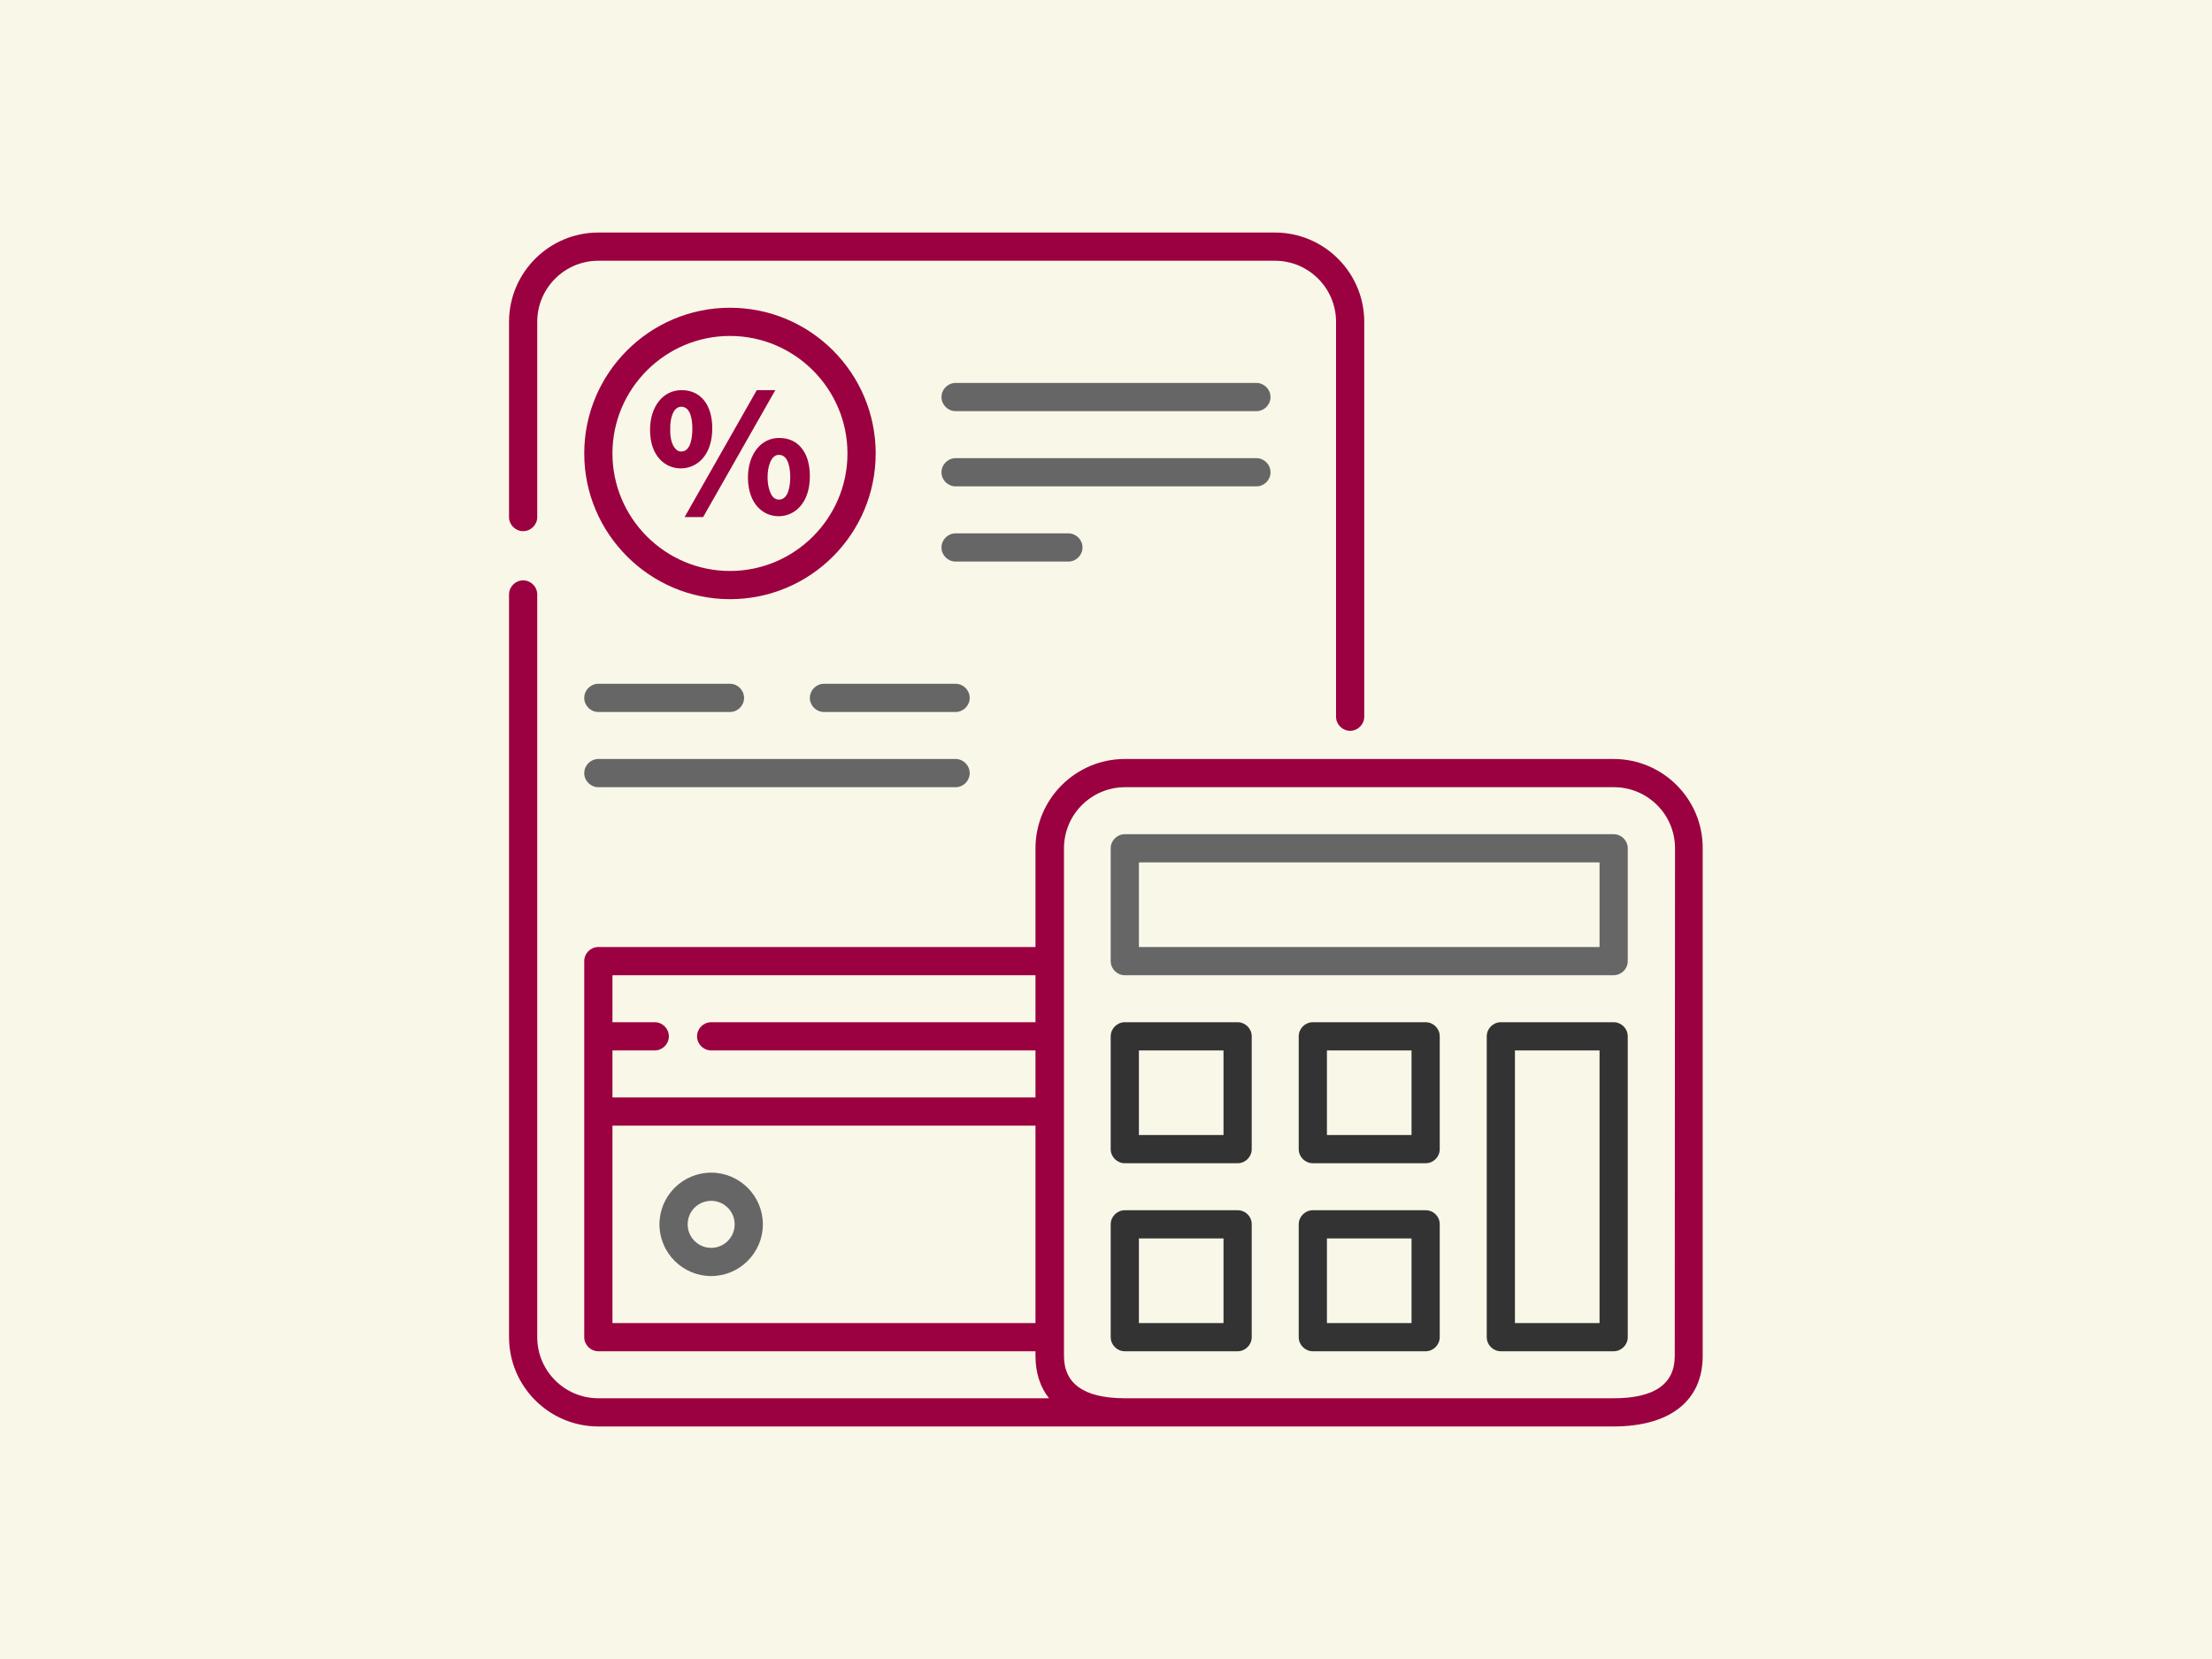
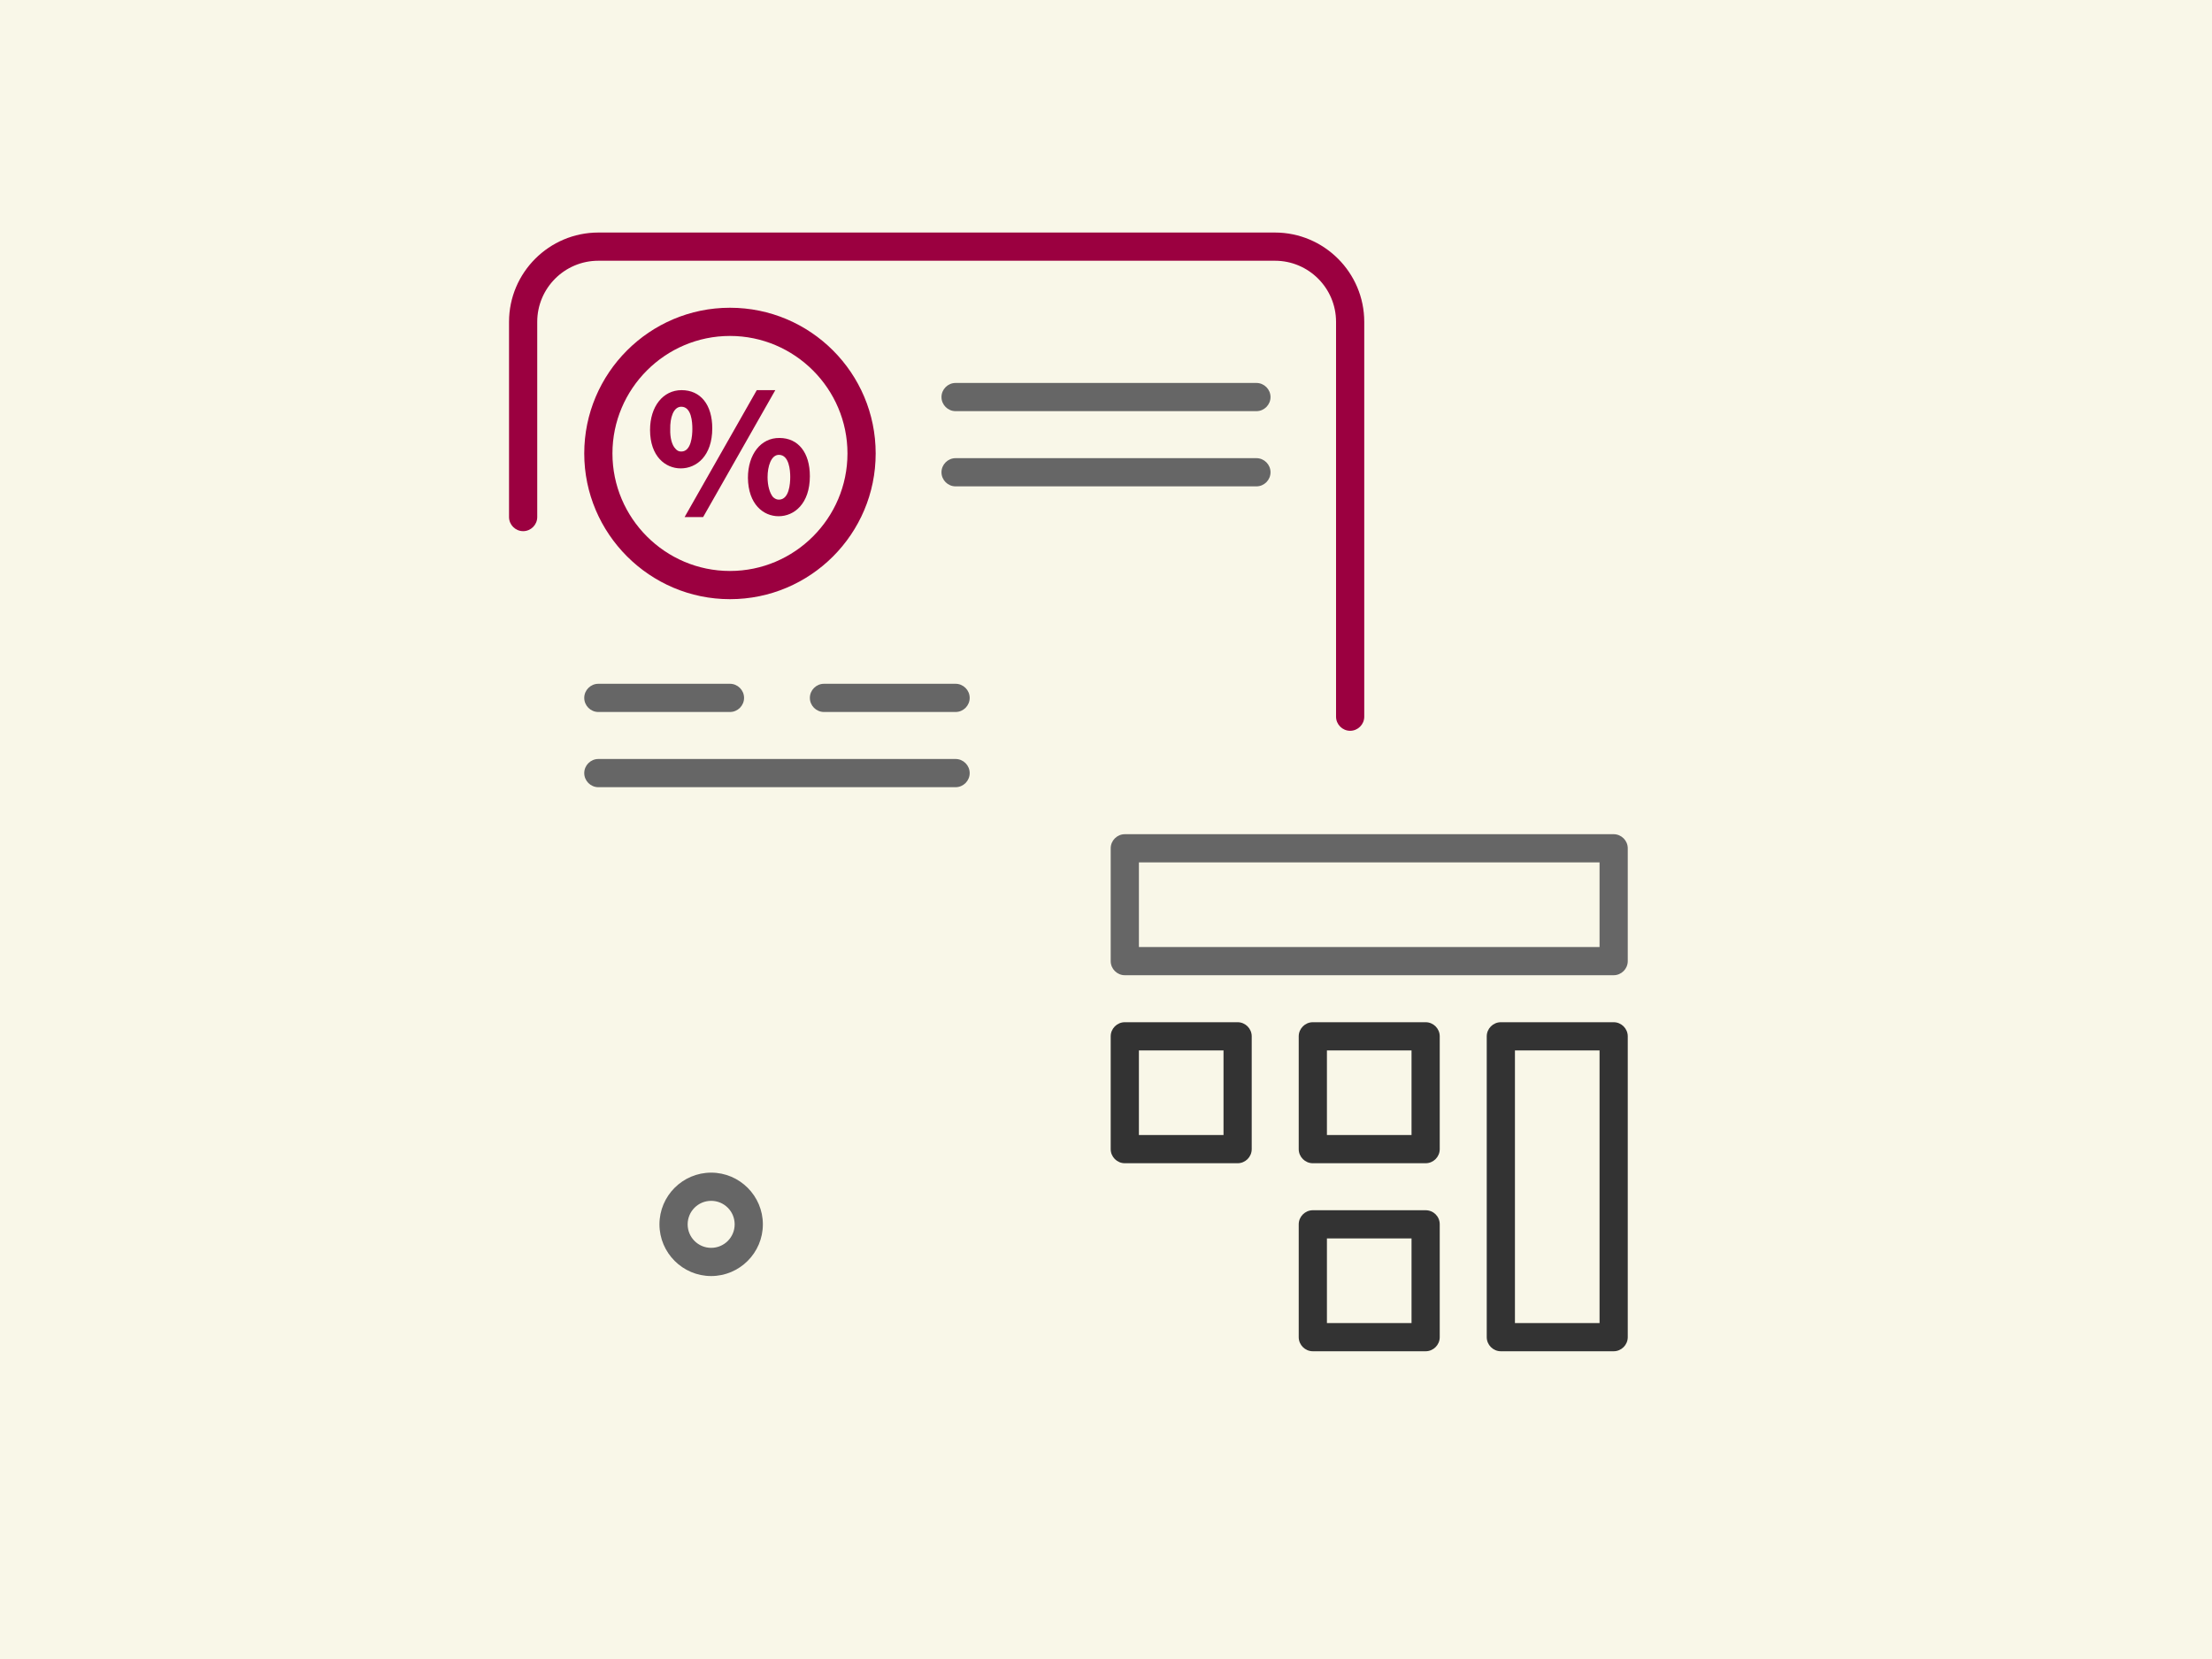
<svg xmlns="http://www.w3.org/2000/svg" version="1.1" id="レイヤー_1" x="0px" y="0px" viewBox="0 0 800 600" style="enable-background:new 0 0 800 600;" xml:space="preserve">
  <style type="text/css">
	.st0{fill:#F9F7E8;}
	.st1{fill:#9B0040;}
	.st2{fill:#666666;}
	.st3{fill:#333333;}
</style>
  <g>
    <rect class="st0" width="800" height="600" />
  </g>
  <g id="Layer_1_1_">
    <g>
      <path class="st1" d="M189.2,192.1c2.8,0,5.1-2.3,5.1-5.1v-70.6c0-12.2,9.9-22.1,22.1-22.1h244.7c12.2,0,22.1,9.9,22.1,22.1v142.8    c0,2.8,2.3,5.1,5.1,5.1c2.8,0,5.1-2.3,5.1-5.1V116.4c0-17.8-14.5-32.3-32.3-32.3H216.4c-17.8,0-32.3,14.5-32.3,32.3V187    C184.1,189.8,186.4,192.1,189.2,192.1z" />
      <path class="st2" d="M257.2,424.1c-10.3,0-18.7,8.4-18.7,18.7s8.4,18.7,18.7,18.7s18.7-8.4,18.7-18.7S267.5,424.1,257.2,424.1z     M257.2,451.3c-4.7,0-8.5-3.8-8.5-8.5s3.8-8.5,8.5-8.5s8.5,3.8,8.5,8.5S261.9,451.3,257.2,451.3z" />
      <path class="st1" d="M264,216.7c29.1,0,52.7-23.6,52.7-52.7s-23.6-52.7-52.7-52.7S211.3,135,211.3,164S235,216.7,264,216.7z     M264,121.5c23.4,0,42.5,19.1,42.5,42.5s-19.1,42.5-42.5,42.5s-42.5-19.1-42.5-42.5S240.6,121.5,264,121.5z" />
      <polygon class="st1" points="254.3,187 280.4,141.1 273.7,141.1 247.6,187   " />
      <path class="st1" d="M246.2,169.4c5.7,0,11.4-4.5,11.4-14.5c0-8.5-4.2-13.8-11.1-13.8c-6.7,0-11.4,5.9-11.4,14.4    C235.1,165.1,240.7,169.4,246.2,169.4z M246.4,147.1c3.7,0,4,5.6,4,8c0,2.5-0.4,8.2-4,8.2c-0.9,0-1.5-0.3-2.1-1    c-1.3-1.3-2-4-1.9-7.1C242.3,151.2,243.5,147.1,246.4,147.1z" />
      <path class="st1" d="M270.5,172.8c0.1,9.6,5.6,13.9,11.1,13.9c5.6,0,11.3-4.5,11.3-14.5c0-8.5-4.2-13.8-11-13.8    C275.2,158.3,270.5,164.3,270.5,172.8z M277.6,172.6c0-4,1.3-8.1,4.1-8.1c3.7,0,4.1,5.6,4.1,8c0,2.5-0.4,8.2-4.1,8.2    c-0.8,0-1.4-0.3-2.1-0.9C278.4,178.4,277.6,175.7,277.6,172.6L277.6,172.6z" />
      <path class="st2" d="M454.4,138.5H345.6c-2.8,0-5.1,2.3-5.1,5.1s2.3,5.1,5.1,5.1h108.8c2.8,0,5.1-2.3,5.1-5.1    S457.2,138.5,454.4,138.5z" />
      <path class="st2" d="M459.5,170.8c0-2.8-2.3-5.1-5.1-5.1H345.6c-2.8,0-5.1,2.3-5.1,5.1s2.3,5.1,5.1,5.1h108.8    C457.2,175.9,459.5,173.6,459.5,170.8z" />
-       <path class="st2" d="M391.5,198c0-2.8-2.3-5.1-5.1-5.1h-40.8c-2.8,0-5.1,2.3-5.1,5.1c0,2.8,2.3,5.1,5.1,5.1h40.8    C389.2,203.1,391.5,200.8,391.5,198z" />
      <path class="st2" d="M216.4,284.7h129.2c2.8,0,5.1-2.3,5.1-5.1c0-2.8-2.3-5.1-5.1-5.1H216.4c-2.8,0-5.1,2.3-5.1,5.1    C211.3,282.4,213.6,284.7,216.4,284.7z" />
      <path class="st2" d="M345.6,247.3H298c-2.8,0-5.1,2.3-5.1,5.1c0,2.8,2.3,5.1,5.1,5.1h47.6c2.8,0,5.1-2.3,5.1-5.1    C350.7,249.6,348.4,247.3,345.6,247.3z" />
      <path class="st2" d="M216.4,257.5H264c2.8,0,5.1-2.3,5.1-5.1c0-2.8-2.3-5.1-5.1-5.1h-47.6c-2.8,0-5.1,2.3-5.1,5.1    S213.6,257.5,216.4,257.5z" />
      <path class="st3" d="M447.6,369.7h-40.8c-2.8,0-5.1,2.3-5.1,5.1v40.8c0,2.8,2.3,5.1,5.1,5.1h40.8c2.8,0,5.1-2.3,5.1-5.1v-40.8    C452.7,372,450.4,369.7,447.6,369.7z M442.5,410.5h-30.6v-30.6h30.6V410.5z" />
      <path class="st3" d="M515.6,369.7h-40.8c-2.8,0-5.1,2.3-5.1,5.1v40.8c0,2.8,2.3,5.1,5.1,5.1h40.8c2.8,0,5.1-2.3,5.1-5.1v-40.8    C520.7,372,518.4,369.7,515.6,369.7z M510.5,410.5h-30.6v-30.6h30.6V410.5z" />
      <path class="st3" d="M583.6,369.7h-40.8c-2.8,0-5.1,2.3-5.1,5.1v108.8c0,2.8,2.3,5.1,5.1,5.1h40.8c2.8,0,5.1-2.3,5.1-5.1V374.8    C588.7,372,586.4,369.7,583.6,369.7z M578.5,478.5h-30.6v-98.6h30.6V478.5z" />
-       <path class="st3" d="M447.6,437.7h-40.8c-2.8,0-5.1,2.3-5.1,5.1v40.8c0,2.8,2.3,5.1,5.1,5.1h40.8c2.8,0,5.1-2.3,5.1-5.1v-40.8    C452.7,439.9,450.4,437.7,447.6,437.7z M442.5,478.5h-30.6v-30.6h30.6V478.5z" />
      <path class="st3" d="M515.6,437.7h-40.8c-2.8,0-5.1,2.3-5.1,5.1v40.8c0,2.8,2.3,5.1,5.1,5.1h40.8c2.8,0,5.1-2.3,5.1-5.1v-40.8    C520.7,439.9,518.4,437.7,515.6,437.7z M510.5,478.5h-30.6v-30.6h30.6V478.5z" />
      <path class="st2" d="M583.6,301.7H406.8c-2.8,0-5.1,2.3-5.1,5.1v40.8c0,2.8,2.3,5.1,5.1,5.1h176.8c2.8,0,5.1-2.3,5.1-5.1v-40.8    C588.7,304,586.4,301.7,583.6,301.7z M578.5,342.5H411.9v-30.6h166.6V342.5z" />
-       <path class="st1" d="M583.6,274.5H406.8c-17.8,0-32.3,14.5-32.3,32.3v35.7H216.4c-2.8,0-5.1,2.3-5.1,5.1v136    c0,2.8,2.3,5.1,5.1,5.1h158.1v1.7c0,6.1,1.7,11.3,4.9,15.3h-163c-12.2,0-22.1-9.9-22.1-22.1V215c0-2.8-2.3-5.1-5.1-5.1    c-2.8,0-5.1,2.3-5.1,5.1v268.6c0,17.8,14.5,32.3,32.3,32.3l367.1,0c20.5,0,32.3-9.3,32.3-25.5V306.8    C615.9,289,601.4,274.5,583.6,274.5z M374.5,352.7v17H257.2c-2.8,0-5.1,2.3-5.1,5.1c0,2.8,2.3,5.1,5.1,5.1h117.3v17h-153v-17h15.3    c2.8,0,5.1-2.3,5.1-5.1c0-2.8-2.3-5.1-5.1-5.1h-15.3v-17H374.5z M221.5,478.5v-71.4h153v71.4H221.5z M605.7,490.4    c0,10.2-7.4,15.3-22.1,15.3H406.9c0,0-0.1,0-0.1,0h-0.3c-14.4-0.1-21.7-5.2-21.7-15.3V306.8c0-12.2,9.9-22.1,22.1-22.1h176.8    c12.2,0,22.1,9.9,22.1,22.1L605.7,490.4L605.7,490.4z" />
    </g>
  </g>
</svg>